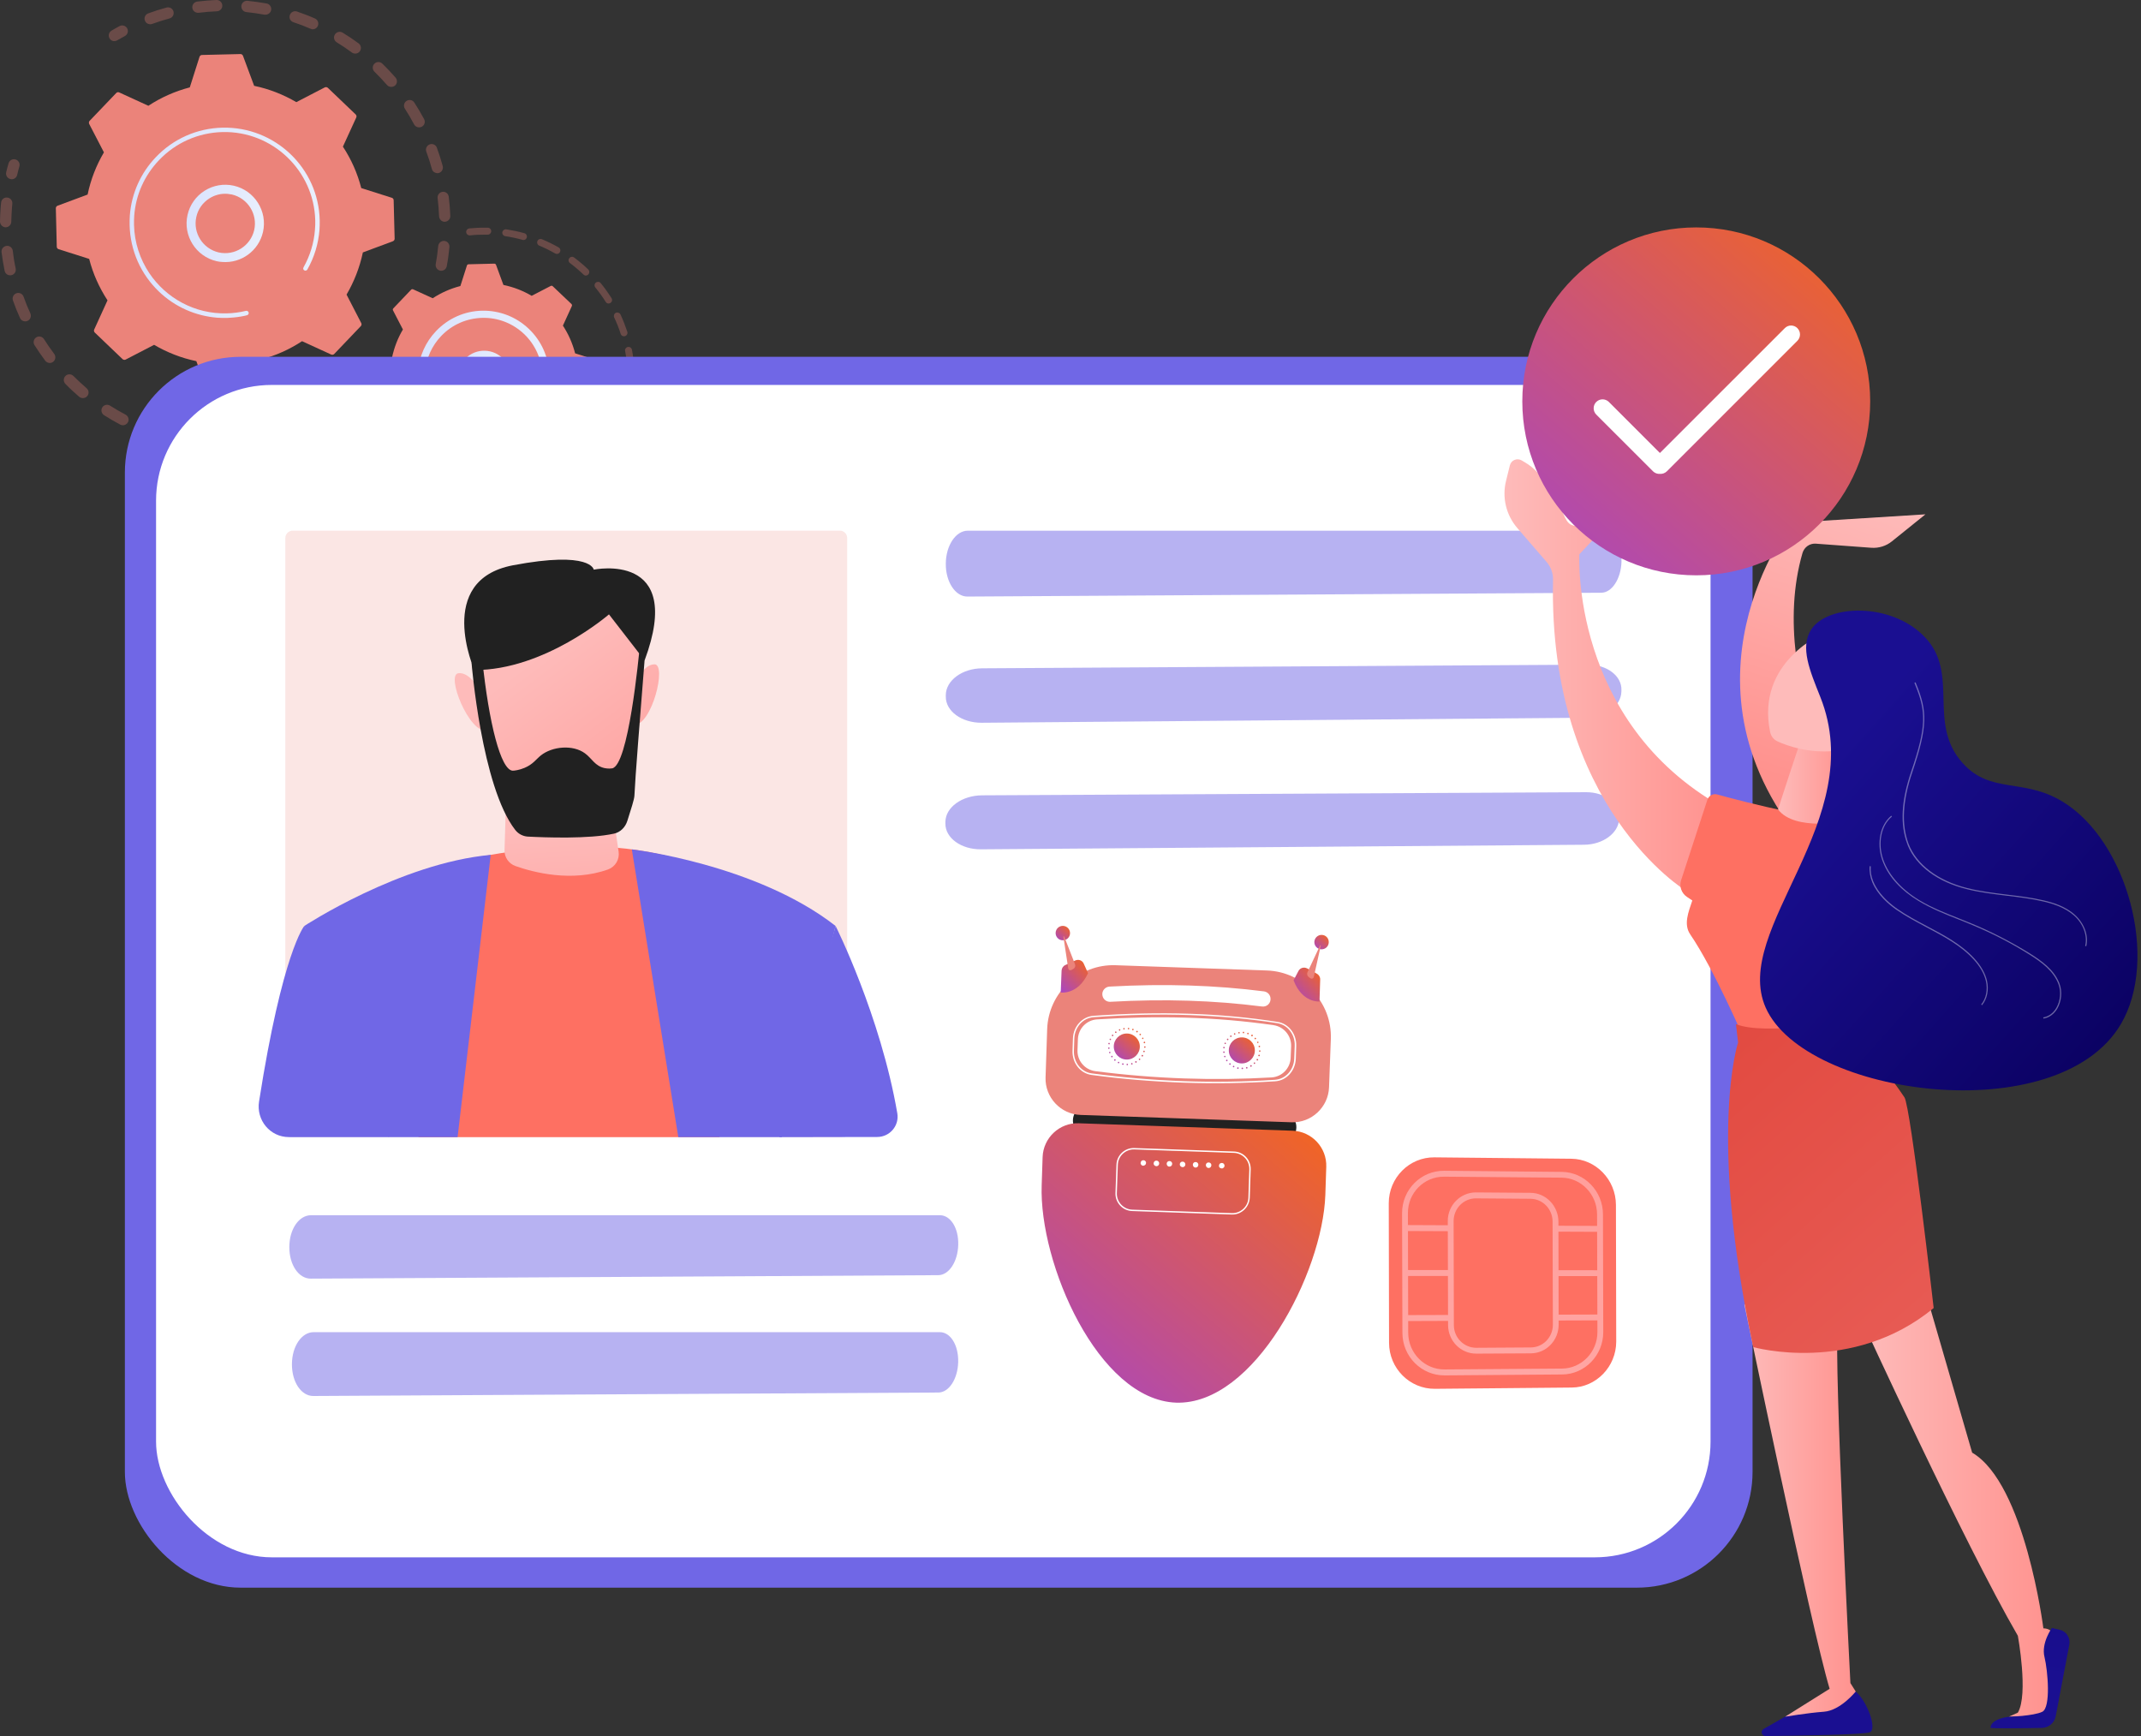
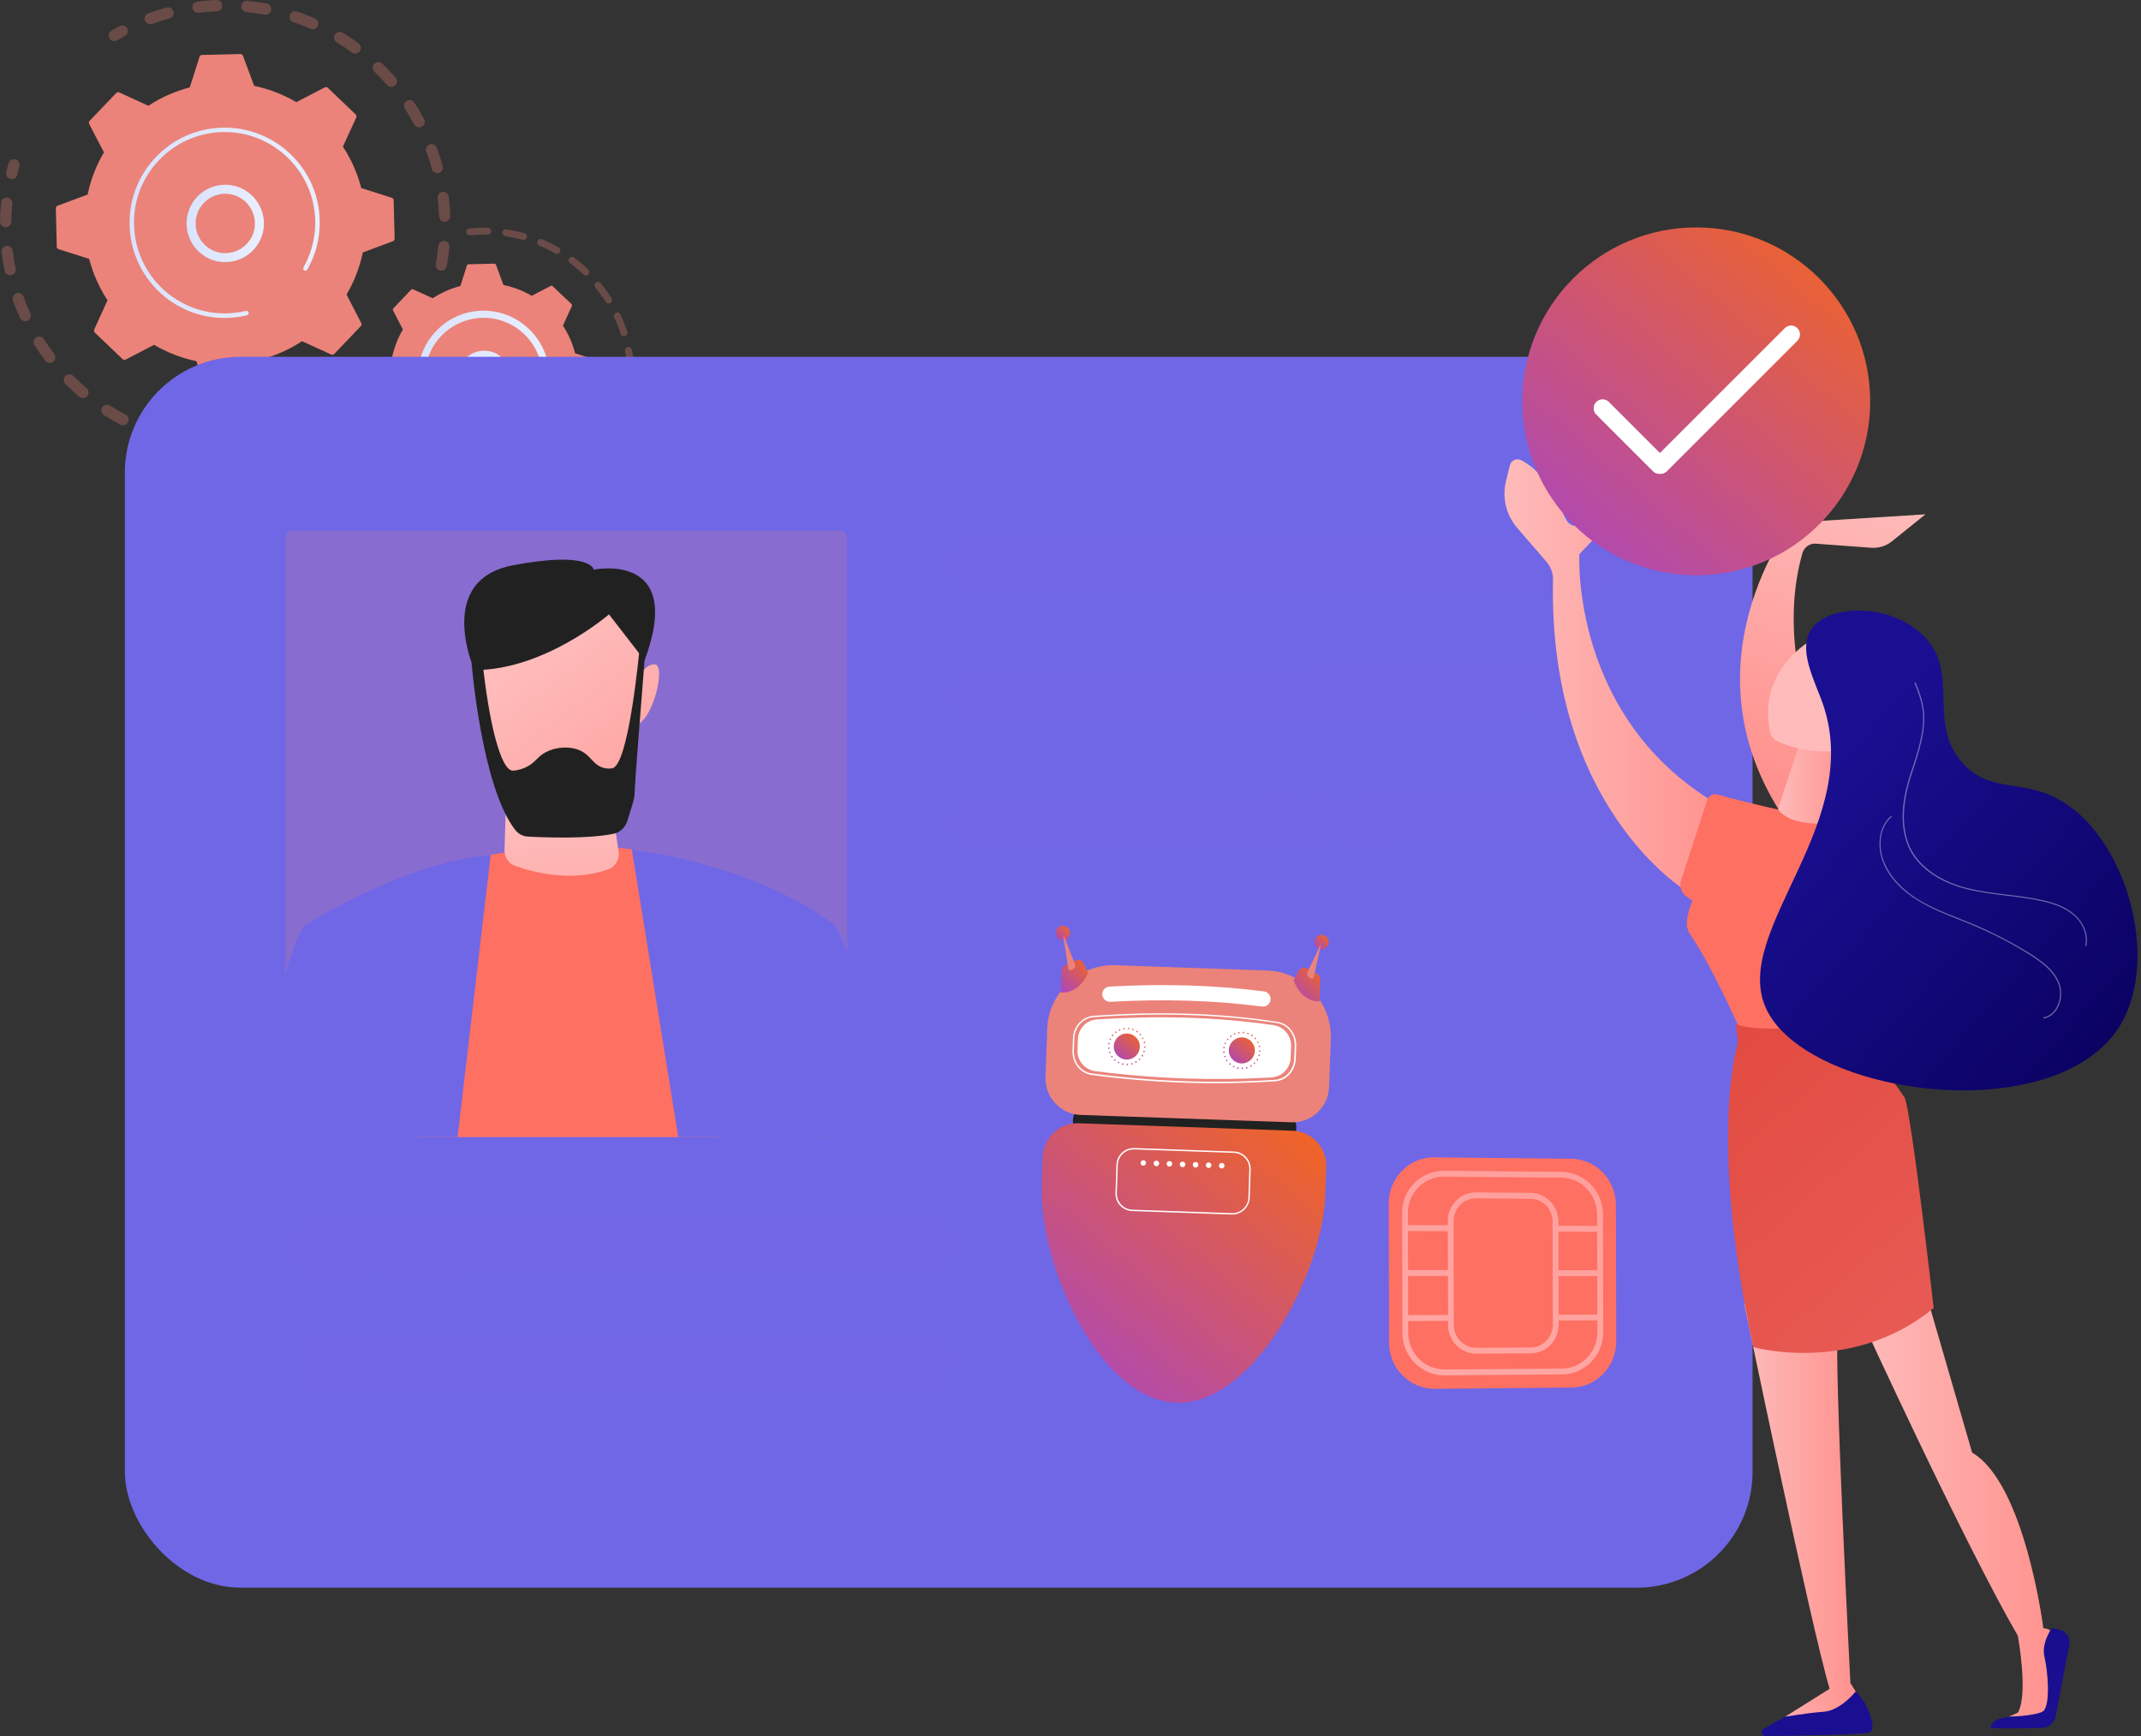
<svg xmlns="http://www.w3.org/2000/svg" width="37" height="30" viewBox="0 0 37 30" fill="none">
  <rect x="0" y="0" width="37" height="30" fill="#333333" stroke="none" />
  <path opacity="0.3" d="M7.609 4.678C7.556 4.668 7.521 4.617 7.53 4.564C7.549 4.461 7.564 4.355 7.573 4.251C7.579 4.198 7.625 4.159 7.678 4.163H7.679C7.733 4.168 7.771 4.215 7.767 4.27C7.756 4.38 7.742 4.491 7.721 4.599C7.712 4.649 7.667 4.683 7.618 4.679C7.615 4.678 7.613 4.678 7.609 4.678ZM7.588 3.738C7.584 3.634 7.575 3.527 7.563 3.424C7.556 3.371 7.594 3.322 7.647 3.315C7.701 3.308 7.748 3.346 7.755 3.399C7.769 3.509 7.778 3.62 7.782 3.73C7.785 3.784 7.743 3.829 7.689 3.832C7.685 3.832 7.681 3.832 7.676 3.832C7.63 3.828 7.591 3.788 7.588 3.738ZM7.464 2.921C7.437 2.819 7.404 2.719 7.367 2.62C7.348 2.569 7.376 2.513 7.426 2.495C7.476 2.476 7.533 2.503 7.55 2.553C7.588 2.656 7.622 2.763 7.651 2.87C7.664 2.922 7.634 2.976 7.582 2.99C7.571 2.992 7.56 2.994 7.549 2.992C7.51 2.988 7.474 2.961 7.464 2.921ZM7.157 2.151C7.108 2.058 7.054 1.966 6.997 1.878C6.968 1.833 6.981 1.772 7.026 1.744C7.071 1.714 7.132 1.727 7.16 1.772C7.22 1.864 7.277 1.961 7.329 2.058C7.355 2.106 7.336 2.165 7.289 2.19C7.271 2.199 7.254 2.202 7.236 2.201C7.205 2.199 7.174 2.182 7.157 2.151ZM6.688 1.469C6.619 1.39 6.547 1.313 6.471 1.239C6.433 1.201 6.432 1.14 6.47 1.101C6.508 1.063 6.569 1.062 6.608 1.1C6.687 1.177 6.764 1.258 6.836 1.341C6.871 1.382 6.867 1.443 6.827 1.478C6.806 1.496 6.78 1.504 6.755 1.501C6.73 1.501 6.706 1.489 6.688 1.469ZM6.081 0.907C5.997 0.845 5.909 0.787 5.819 0.731C5.773 0.702 5.758 0.643 5.787 0.597C5.815 0.551 5.875 0.536 5.921 0.564C6.015 0.621 6.108 0.683 6.198 0.75C6.241 0.782 6.25 0.843 6.218 0.887C6.198 0.915 6.164 0.929 6.131 0.926C6.114 0.925 6.096 0.919 6.081 0.907ZM2.504 0.355C2.485 0.305 2.512 0.248 2.562 0.231C2.665 0.193 2.772 0.159 2.879 0.13C2.931 0.117 2.985 0.147 2.998 0.199C3.012 0.251 2.982 0.305 2.929 0.319C2.828 0.346 2.726 0.378 2.628 0.414C2.615 0.419 2.601 0.42 2.588 0.419C2.55 0.416 2.517 0.393 2.504 0.355ZM5.364 0.496C5.268 0.454 5.169 0.416 5.07 0.384C5.018 0.366 4.991 0.312 5.009 0.26C5.026 0.209 5.081 0.182 5.132 0.199C5.236 0.235 5.341 0.274 5.442 0.319C5.491 0.34 5.514 0.397 5.493 0.448C5.475 0.487 5.436 0.509 5.395 0.506C5.384 0.503 5.373 0.5 5.364 0.496ZM3.324 0.136C3.317 0.083 3.355 0.034 3.409 0.027C3.519 0.014 3.63 0.004 3.74 0C3.794 -0.003 3.839 0.039 3.842 0.094C3.844 0.148 3.802 0.193 3.748 0.195C3.644 0.199 3.537 0.208 3.434 0.221C3.427 0.222 3.42 0.222 3.415 0.221C3.367 0.217 3.329 0.182 3.324 0.136ZM4.572 0.254C4.469 0.235 4.363 0.22 4.259 0.209C4.205 0.204 4.167 0.156 4.171 0.102C4.176 0.049 4.222 0.01 4.275 0.014C4.277 0.014 4.277 0.014 4.278 0.014C4.388 0.025 4.499 0.041 4.607 0.06C4.66 0.069 4.696 0.121 4.686 0.174C4.677 0.222 4.632 0.256 4.583 0.254C4.58 0.255 4.576 0.255 4.572 0.254Z" fill="#EB837A" />
  <path opacity="0.3" d="M1.968 0.711C1.987 0.712 2.008 0.708 2.025 0.697C2.069 0.671 2.114 0.647 2.158 0.623C2.206 0.597 2.223 0.539 2.199 0.491C2.173 0.444 2.115 0.426 2.067 0.45C2.02 0.475 1.974 0.502 1.928 0.529C1.882 0.556 1.865 0.616 1.893 0.662C1.909 0.692 1.937 0.709 1.968 0.711Z" fill="#EB837A" />
  <path opacity="0.3" d="M0.195 3.097C0.243 3.101 0.286 3.07 0.297 3.022C0.309 2.974 0.321 2.923 0.335 2.876C0.35 2.824 0.32 2.77 0.268 2.755C0.217 2.74 0.163 2.77 0.148 2.822C0.133 2.873 0.119 2.925 0.107 2.976C0.095 3.029 0.126 3.081 0.179 3.094C0.184 3.096 0.19 3.097 0.195 3.097Z" fill="#EB837A" />
  <path opacity="0.3" d="M3.398 7.754C3.346 7.747 3.308 7.698 3.314 7.645C3.321 7.593 3.37 7.555 3.423 7.561C3.524 7.575 3.629 7.583 3.732 7.587C3.785 7.59 3.827 7.635 3.825 7.689C3.823 7.743 3.778 7.784 3.724 7.782C3.679 7.781 3.634 7.778 3.59 7.774C3.526 7.769 3.461 7.762 3.398 7.754ZM4.149 7.681C4.144 7.626 4.183 7.579 4.237 7.575C4.34 7.565 4.444 7.552 4.545 7.533C4.598 7.523 4.648 7.559 4.658 7.612C4.667 7.664 4.632 7.715 4.579 7.724C4.472 7.743 4.364 7.758 4.255 7.767C4.25 7.767 4.244 7.767 4.239 7.767C4.191 7.765 4.153 7.728 4.149 7.681ZM2.877 7.651C2.772 7.622 2.666 7.59 2.565 7.552C2.515 7.533 2.487 7.477 2.506 7.427C2.525 7.377 2.581 7.35 2.631 7.369C2.729 7.404 2.828 7.435 2.927 7.462C2.978 7.476 3.009 7.53 2.996 7.582C2.984 7.628 2.94 7.658 2.894 7.654C2.889 7.654 2.883 7.652 2.877 7.651ZM4.972 7.533C4.956 7.481 4.983 7.427 5.035 7.41C5.132 7.378 5.231 7.342 5.326 7.301C5.376 7.281 5.433 7.304 5.453 7.353C5.474 7.403 5.451 7.46 5.402 7.48C5.302 7.522 5.199 7.56 5.096 7.594C5.083 7.598 5.07 7.599 5.058 7.598C5.02 7.598 4.984 7.572 4.972 7.533ZM2.079 7.338C1.983 7.287 1.888 7.232 1.797 7.174C1.753 7.145 1.739 7.084 1.768 7.039C1.796 6.995 1.857 6.981 1.902 7.01C1.989 7.065 2.079 7.118 2.17 7.165C2.218 7.191 2.237 7.25 2.211 7.297C2.192 7.332 2.155 7.351 2.117 7.349C2.105 7.347 2.092 7.344 2.079 7.338ZM1.37 6.858C1.288 6.787 1.206 6.713 1.131 6.635C1.093 6.597 1.093 6.535 1.131 6.497C1.168 6.459 1.231 6.459 1.269 6.497C1.342 6.57 1.418 6.641 1.497 6.709C1.537 6.744 1.543 6.805 1.507 6.846C1.486 6.87 1.456 6.882 1.426 6.879C1.406 6.878 1.387 6.871 1.37 6.858ZM0.782 6.234C0.717 6.147 0.655 6.056 0.596 5.964C0.568 5.918 0.582 5.858 0.626 5.83C0.672 5.801 0.732 5.815 0.76 5.86C0.816 5.947 0.874 6.033 0.937 6.116C0.969 6.159 0.961 6.22 0.918 6.253C0.897 6.268 0.874 6.275 0.851 6.272C0.826 6.269 0.8 6.257 0.782 6.234ZM0.346 5.496C0.301 5.397 0.26 5.296 0.224 5.193C0.206 5.143 0.232 5.086 0.283 5.068C0.333 5.05 0.39 5.076 0.408 5.128C0.442 5.225 0.481 5.322 0.525 5.416C0.546 5.465 0.525 5.524 0.476 5.545C0.461 5.552 0.445 5.555 0.428 5.553C0.392 5.551 0.361 5.53 0.346 5.496ZM0.08 4.68C0.058 4.574 0.041 4.466 0.027 4.358C0.02 4.305 0.058 4.256 0.113 4.249C0.165 4.242 0.214 4.28 0.221 4.334C0.233 4.438 0.249 4.541 0.271 4.641C0.282 4.694 0.248 4.745 0.195 4.756C0.186 4.757 0.176 4.759 0.168 4.757C0.126 4.755 0.089 4.724 0.08 4.68ZM0 3.827C0.001 3.747 0.005 3.666 0.011 3.587C0.014 3.559 0.016 3.53 0.019 3.501C0.024 3.446 0.072 3.407 0.126 3.414C0.18 3.419 0.218 3.467 0.213 3.521C0.21 3.548 0.207 3.575 0.206 3.602C0.201 3.678 0.197 3.754 0.195 3.831C0.194 3.886 0.15 3.928 0.096 3.928C0.095 3.928 0.092 3.928 0.091 3.928C0.039 3.922 0 3.879 0 3.827Z" fill="#EB837A" />
  <path opacity="0.3" d="M5.821 7.255C5.84 7.257 5.86 7.253 5.878 7.242C5.923 7.215 5.969 7.186 6.013 7.158C6.058 7.128 6.072 7.068 6.042 7.023C6.012 6.979 5.952 6.965 5.908 6.995C5.866 7.022 5.822 7.049 5.779 7.075C5.733 7.102 5.718 7.162 5.745 7.209C5.761 7.236 5.791 7.253 5.821 7.255Z" fill="#EB837A" />
  <path d="M6.235 5.636C6.249 5.623 6.252 5.601 6.243 5.583L5.989 5.091C6.12 4.867 6.216 4.622 6.271 4.362L6.79 4.169C6.807 4.162 6.82 4.145 6.82 4.126L6.803 3.46C6.803 3.441 6.79 3.423 6.772 3.418L6.243 3.25C6.177 2.992 6.069 2.751 5.926 2.534L6.157 2.03C6.165 2.012 6.161 1.992 6.147 1.978L5.666 1.518C5.652 1.505 5.631 1.502 5.613 1.51L5.121 1.765C4.897 1.634 4.652 1.537 4.392 1.483L4.199 0.964C4.192 0.946 4.175 0.934 4.156 0.934L3.49 0.95C3.471 0.95 3.454 0.964 3.448 0.982L3.28 1.51C3.023 1.577 2.781 1.685 2.564 1.828L2.06 1.597C2.043 1.589 2.022 1.593 2.009 1.607L1.549 2.088C1.536 2.101 1.533 2.123 1.541 2.141L1.796 2.633C1.664 2.857 1.568 3.102 1.514 3.362L0.995 3.555C0.977 3.562 0.965 3.579 0.965 3.598L0.981 4.264C0.981 4.283 0.995 4.301 1.012 4.306L1.541 4.474C1.607 4.732 1.716 4.973 1.858 5.19L1.628 5.694C1.62 5.712 1.624 5.732 1.637 5.746L2.118 6.206C2.132 6.219 2.154 6.222 2.171 6.214L2.663 5.959C2.887 6.09 3.132 6.187 3.393 6.241L3.585 6.76C3.592 6.778 3.61 6.79 3.629 6.79L4.294 6.774C4.313 6.774 4.331 6.76 4.336 6.743L4.504 6.214C4.762 6.147 5.003 6.039 5.22 5.896L5.724 6.127C5.742 6.135 5.762 6.131 5.776 6.117L6.235 5.636Z" fill="#EB837A" />
  <path d="M3.745 4.514C3.386 4.432 3.159 4.073 3.241 3.714C3.28 3.54 3.386 3.391 3.536 3.296C3.687 3.201 3.867 3.17 4.04 3.209C4.4 3.291 4.626 3.65 4.545 4.009C4.47 4.336 4.167 4.553 3.841 4.527C3.809 4.526 3.777 4.521 3.745 4.514ZM3.619 3.428C3.504 3.501 3.422 3.615 3.393 3.748C3.33 4.023 3.504 4.298 3.779 4.362C4.054 4.424 4.329 4.251 4.393 3.976C4.455 3.7 4.282 3.425 4.007 3.361C3.982 3.356 3.956 3.352 3.932 3.35C3.822 3.341 3.714 3.368 3.619 3.428Z" fill="url(#paint0_linear_13191_11894)" />
  <path d="M3.753 5.49C3.809 5.494 3.866 5.495 3.922 5.494C3.94 5.494 3.958 5.493 3.975 5.491C4.063 5.486 4.15 5.475 4.236 5.456C4.237 5.456 4.238 5.456 4.24 5.455C4.242 5.453 4.246 5.453 4.249 5.452C4.256 5.451 4.261 5.449 4.268 5.448C4.284 5.444 4.297 5.429 4.298 5.413C4.298 5.409 4.298 5.404 4.297 5.4C4.291 5.38 4.271 5.366 4.249 5.372C4.142 5.398 4.03 5.413 3.918 5.415C3.364 5.429 2.869 5.15 2.58 4.72C2.421 4.481 2.323 4.195 2.316 3.886C2.315 3.832 2.316 3.777 2.32 3.725C2.347 3.367 2.496 3.032 2.749 2.767C3.037 2.465 3.426 2.293 3.845 2.282C4.709 2.262 5.427 2.948 5.448 3.81C5.449 3.863 5.448 3.916 5.443 3.969C5.426 4.198 5.358 4.419 5.246 4.619C5.243 4.625 5.241 4.63 5.24 4.636C5.239 4.651 5.246 4.665 5.259 4.672C5.278 4.683 5.301 4.676 5.312 4.657C5.431 4.447 5.502 4.214 5.521 3.974C5.525 3.918 5.526 3.863 5.525 3.807C5.506 2.904 4.751 2.186 3.844 2.206C3.405 2.217 2.997 2.397 2.693 2.716C2.429 2.992 2.273 3.345 2.244 3.72C2.24 3.776 2.239 3.833 2.24 3.89C2.251 4.329 2.431 4.737 2.749 5.041C3.025 5.304 3.378 5.46 3.753 5.49Z" fill="url(#paint1_linear_13191_11894)" />
-   <path opacity="0.3" d="M10.738 7.497C10.764 7.498 10.789 7.483 10.799 7.457C10.816 7.41 10.834 7.361 10.849 7.312C10.858 7.281 10.841 7.247 10.81 7.236C10.778 7.227 10.745 7.245 10.734 7.276C10.719 7.322 10.703 7.369 10.686 7.414C10.674 7.445 10.69 7.481 10.721 7.491C10.727 7.495 10.732 7.497 10.738 7.497Z" fill="#EB837A" />
  <path opacity="0.3" d="M10.856 7.049C10.823 7.044 10.801 7.013 10.807 6.979C10.822 6.896 10.833 6.812 10.839 6.728C10.841 6.71 10.842 6.693 10.843 6.675C10.845 6.642 10.873 6.617 10.907 6.618C10.938 6.621 10.965 6.648 10.964 6.682C10.963 6.701 10.961 6.718 10.96 6.737C10.953 6.825 10.942 6.914 10.926 7C10.921 7.032 10.892 7.052 10.862 7.049C10.86 7.051 10.858 7.051 10.856 7.049ZM10.842 6.37C10.835 6.268 10.822 6.167 10.803 6.066C10.796 6.034 10.818 6.002 10.85 5.996C10.883 5.989 10.914 6.011 10.921 6.043C10.941 6.148 10.955 6.255 10.961 6.362C10.964 6.394 10.938 6.424 10.906 6.426C10.903 6.426 10.9 6.426 10.898 6.426C10.868 6.424 10.843 6.401 10.842 6.37ZM10.727 5.771C10.696 5.674 10.658 5.578 10.614 5.486C10.601 5.456 10.613 5.419 10.643 5.406C10.673 5.392 10.709 5.405 10.723 5.434C10.768 5.531 10.807 5.631 10.841 5.733C10.851 5.764 10.834 5.798 10.801 5.809C10.793 5.811 10.787 5.811 10.778 5.811C10.757 5.81 10.735 5.795 10.727 5.771ZM10.468 5.217C10.414 5.131 10.354 5.048 10.289 4.969C10.267 4.944 10.271 4.906 10.297 4.884C10.323 4.864 10.361 4.866 10.381 4.892C10.449 4.975 10.511 5.062 10.568 5.152C10.586 5.181 10.578 5.217 10.549 5.235C10.538 5.242 10.525 5.245 10.513 5.245C10.496 5.245 10.479 5.235 10.468 5.217ZM10.083 4.744C10.01 4.674 9.931 4.607 9.85 4.546C9.823 4.526 9.817 4.488 9.838 4.462C9.858 4.435 9.896 4.43 9.922 4.45C10.007 4.514 10.09 4.583 10.166 4.657C10.19 4.681 10.19 4.719 10.167 4.743C10.153 4.756 10.136 4.763 10.118 4.762C10.106 4.761 10.094 4.755 10.083 4.744ZM9.594 4.38C9.505 4.329 9.413 4.283 9.32 4.245C9.289 4.233 9.275 4.198 9.287 4.167C9.299 4.135 9.335 4.122 9.366 4.134C9.463 4.175 9.561 4.222 9.653 4.275C9.682 4.291 9.693 4.328 9.676 4.358C9.664 4.378 9.642 4.39 9.619 4.388C9.611 4.386 9.602 4.384 9.594 4.38ZM9.031 4.145C8.933 4.118 8.833 4.096 8.731 4.081C8.699 4.076 8.676 4.046 8.681 4.013C8.687 3.981 8.717 3.958 8.749 3.963C8.855 3.98 8.961 4.001 9.062 4.03C9.095 4.039 9.112 4.072 9.104 4.104C9.096 4.133 9.07 4.15 9.042 4.148C9.039 4.146 9.035 4.146 9.031 4.145ZM8.056 4.013C8.054 3.981 8.077 3.951 8.111 3.947C8.203 3.938 8.296 3.933 8.388 3.935C8.402 3.935 8.417 3.935 8.431 3.935C8.463 3.935 8.49 3.963 8.489 3.997C8.487 4.031 8.46 4.057 8.426 4.055C8.413 4.055 8.401 4.055 8.387 4.055C8.298 4.054 8.208 4.058 8.121 4.068C8.117 4.068 8.115 4.068 8.111 4.068C8.082 4.065 8.059 4.042 8.056 4.013Z" fill="#EB837A" />
  <g opacity="0.3">
    <path opacity="0.3" d="M8.131 9.126C8.027 9.117 7.922 9.1 7.819 9.079C7.787 9.072 7.766 9.039 7.773 9.007C7.78 8.974 7.812 8.954 7.845 8.961C7.943 8.981 8.043 8.997 8.142 9.005C8.174 9.008 8.199 9.038 8.196 9.071C8.193 9.103 8.165 9.127 8.131 9.126ZM8.384 9.076C8.383 9.042 8.41 9.015 8.443 9.014C8.543 9.011 8.643 9.001 8.742 8.986C8.775 8.981 8.806 9.004 8.811 9.037C8.817 9.069 8.794 9.1 8.761 9.106C8.658 9.122 8.553 9.132 8.447 9.134C8.444 9.134 8.443 9.134 8.44 9.134C8.409 9.133 8.384 9.107 8.384 9.076ZM7.516 8.993C7.417 8.959 7.319 8.919 7.224 8.873C7.194 8.858 7.182 8.822 7.197 8.793C7.212 8.763 7.247 8.751 7.277 8.765C7.366 8.809 7.46 8.848 7.555 8.881C7.586 8.892 7.602 8.925 7.591 8.957C7.582 8.982 7.556 8.999 7.53 8.997C7.525 8.996 7.52 8.995 7.516 8.993ZM8.994 8.999C8.985 8.966 9.004 8.934 9.036 8.924C9.133 8.897 9.229 8.864 9.321 8.825C9.352 8.813 9.388 8.826 9.4 8.858C9.412 8.889 9.398 8.924 9.367 8.936C9.271 8.977 9.171 9.011 9.069 9.039C9.062 9.041 9.055 9.042 9.049 9.042C9.023 9.041 9.001 9.023 8.994 8.999ZM6.95 8.717C6.862 8.66 6.777 8.596 6.697 8.53C6.671 8.508 6.668 8.47 6.69 8.444C6.712 8.418 6.75 8.416 6.775 8.437C6.851 8.501 6.933 8.562 7.017 8.616C7.045 8.634 7.052 8.672 7.034 8.699C7.022 8.718 7 8.727 6.979 8.726C6.969 8.725 6.958 8.722 6.95 8.717ZM6.468 8.311C6.396 8.234 6.328 8.153 6.267 8.069C6.248 8.041 6.253 8.003 6.281 7.984C6.308 7.966 6.346 7.971 6.365 7.998C6.423 8.078 6.488 8.157 6.557 8.23C6.58 8.254 6.579 8.292 6.554 8.315C6.542 8.328 6.525 8.333 6.508 8.332C6.493 8.33 6.479 8.323 6.468 8.311ZM6.096 7.804C6.045 7.712 5.999 7.617 5.959 7.519C5.947 7.488 5.962 7.453 5.992 7.441C6.023 7.429 6.058 7.444 6.071 7.473C6.108 7.566 6.152 7.656 6.201 7.745C6.217 7.773 6.206 7.81 6.178 7.826C6.167 7.831 6.155 7.834 6.144 7.834C6.125 7.833 6.107 7.822 6.096 7.804Z" fill="#EB837A" />
    <path opacity="0.3" d="M9.618 8.805C9.63 8.806 9.641 8.803 9.652 8.797C9.697 8.771 9.741 8.744 9.783 8.717C9.812 8.699 9.819 8.661 9.801 8.634C9.783 8.607 9.745 8.599 9.718 8.616C9.678 8.642 9.636 8.668 9.592 8.692C9.564 8.708 9.553 8.745 9.569 8.775C9.58 8.793 9.599 8.803 9.618 8.805Z" fill="#EB837A" />
  </g>
  <path d="M9.935 7.703C9.945 7.694 9.946 7.68 9.941 7.668L9.77 7.338C9.858 7.189 9.922 7.024 9.958 6.85L10.305 6.721C10.318 6.717 10.326 6.705 10.326 6.692L10.315 6.247C10.315 6.233 10.305 6.222 10.293 6.218L9.939 6.106C9.895 5.934 9.823 5.772 9.728 5.627L9.882 5.29C9.888 5.277 9.885 5.264 9.876 5.254L9.553 4.947C9.543 4.937 9.53 4.936 9.518 4.941L9.188 5.112C9.039 5.024 8.874 4.96 8.7 4.924L8.572 4.576C8.568 4.564 8.555 4.556 8.542 4.556L8.097 4.567C8.084 4.567 8.073 4.576 8.069 4.589L7.956 4.943C7.784 4.987 7.623 5.059 7.478 5.154L7.14 5C7.128 4.994 7.114 4.997 7.105 5.006L6.797 5.329C6.788 5.338 6.786 5.352 6.792 5.364L6.963 5.694C6.874 5.843 6.811 6.008 6.774 6.182L6.427 6.311C6.415 6.315 6.407 6.327 6.407 6.34L6.418 6.785C6.418 6.799 6.427 6.81 6.439 6.814L6.793 6.926C6.838 7.098 6.91 7.26 7.005 7.405L6.85 7.742C6.845 7.755 6.847 7.768 6.857 7.778L7.179 8.084C7.189 8.094 7.202 8.095 7.215 8.089L7.544 7.919C7.693 8.007 7.859 8.071 8.032 8.107L8.161 8.454C8.165 8.466 8.177 8.475 8.191 8.475L8.635 8.464C8.649 8.464 8.66 8.454 8.664 8.442L8.776 8.088C8.948 8.043 9.11 7.972 9.255 7.877L9.592 8.031C9.605 8.037 9.618 8.034 9.628 8.024L9.935 7.703Z" fill="#EB837A" />
  <path d="M8.267 6.96C8.147 6.933 8.047 6.861 7.982 6.758C7.917 6.655 7.897 6.533 7.924 6.415C7.979 6.17 8.223 6.016 8.469 6.072C8.714 6.128 8.867 6.372 8.812 6.617C8.785 6.736 8.713 6.837 8.61 6.902C8.526 6.955 8.429 6.978 8.333 6.971C8.311 6.968 8.288 6.965 8.267 6.96ZM8.04 6.441C8.02 6.527 8.036 6.618 8.084 6.693C8.131 6.769 8.206 6.822 8.293 6.841C8.379 6.861 8.47 6.845 8.545 6.797C8.621 6.75 8.673 6.675 8.692 6.589C8.733 6.408 8.621 6.228 8.44 6.187C8.424 6.183 8.408 6.18 8.391 6.18C8.23 6.17 8.078 6.278 8.04 6.441Z" fill="url(#paint2_linear_13191_11894)" />
  <path d="M8.272 7.639C8.31 7.642 8.348 7.643 8.387 7.642C8.464 7.64 8.542 7.631 8.616 7.613C8.619 7.612 8.623 7.612 8.626 7.611C8.651 7.604 8.669 7.582 8.672 7.556C8.672 7.55 8.672 7.544 8.67 7.537C8.662 7.505 8.63 7.486 8.597 7.493C8.527 7.509 8.455 7.518 8.383 7.521C8.379 7.521 8.375 7.521 8.371 7.521C8.2 7.524 8.035 7.483 7.888 7.406C7.808 7.364 7.734 7.311 7.666 7.247L7.665 7.246C7.663 7.245 7.662 7.243 7.659 7.24C7.463 7.053 7.351 6.801 7.345 6.531C7.343 6.496 7.345 6.461 7.347 6.427C7.365 6.195 7.461 5.978 7.624 5.807C7.811 5.611 8.063 5.5 8.333 5.493C8.604 5.486 8.86 5.586 9.057 5.772C9.253 5.959 9.364 6.211 9.371 6.481C9.373 6.515 9.371 6.55 9.369 6.584C9.358 6.732 9.313 6.876 9.24 7.005C9.236 7.013 9.233 7.021 9.232 7.029C9.23 7.052 9.241 7.074 9.261 7.086C9.29 7.102 9.327 7.093 9.344 7.063C9.427 6.918 9.476 6.758 9.488 6.592C9.491 6.554 9.492 6.515 9.491 6.477C9.484 6.175 9.359 5.893 9.139 5.683C8.92 5.474 8.632 5.363 8.33 5.369C8.028 5.376 7.746 5.501 7.536 5.721C7.354 5.912 7.246 6.154 7.225 6.413C7.223 6.451 7.221 6.491 7.223 6.53C7.24 7.121 7.7 7.596 8.272 7.639Z" fill="url(#paint3_linear_13191_11894)" />
  <rect x="2.158" y="6.166" width="28.129" height="21.27" rx="2" fill="#7067E6" />
-   <rect x="2.697" y="6.652" width="26.864" height="20.26" rx="2" fill="white" />
  <path opacity="0.5" d="M28.022 9.708C28.013 10.001 27.858 10.242 27.673 10.243L16.718 10.309C16.51 10.31 16.342 10.054 16.345 9.742C16.346 9.43 16.516 9.171 16.724 9.171H27.703C27.887 9.171 28.03 9.415 28.022 9.708Z" fill="#7067E6" />
  <path opacity="0.5" d="M16.559 23.539C16.551 23.832 16.398 24.064 16.216 24.064L5.414 24.124C5.209 24.125 5.044 23.887 5.045 23.575C5.046 23.263 5.214 23.021 5.419 23.021H16.243C16.426 23.021 16.567 23.247 16.559 23.539Z" fill="#7067E6" />
  <path opacity="0.5" d="M16.56 21.512C16.552 21.805 16.398 22.035 16.216 22.036L5.37 22.096C5.164 22.097 4.999 21.861 5 21.549C5.001 21.237 5.169 21 5.375 21H16.243C16.426 21 16.568 21.22 16.56 21.512Z" fill="#7067E6" />
  <path opacity="0.5" d="M28.02 11.956C28.012 12.201 27.742 12.4 27.416 12.403L16.966 12.49C16.621 12.492 16.342 12.29 16.345 12.038V12.01C16.348 11.758 16.629 11.55 16.975 11.549L27.444 11.486C27.771 11.485 28.03 11.682 28.021 11.927L28.02 11.956Z" fill="#7067E6" />
  <path opacity="0.5" d="M27.981 14.155C27.971 14.398 27.7 14.596 27.375 14.598L16.953 14.677C16.609 14.68 16.334 14.479 16.338 14.23V14.201C16.342 13.95 16.625 13.747 16.97 13.744L27.41 13.69C27.737 13.689 27.993 13.884 27.984 14.127L27.981 14.155Z" fill="#7067E6" />
  <path opacity="0.2" d="M14.514 19.651H5.058C4.988 19.651 4.931 19.594 4.931 19.524V9.298C4.931 9.228 4.988 9.17 5.058 9.17H14.514C14.584 9.17 14.641 9.228 14.641 9.298V19.524C14.641 19.594 14.584 19.651 14.514 19.651Z" fill="#EB837A" />
  <path d="M15.507 19.239C15.216 17.547 14.441 16.002 14.441 16.002L13.426 19.523C13.426 19.523 13.444 19.562 13.472 19.651L15.162 19.648C15.379 19.646 15.543 19.452 15.507 19.239Z" fill="#7067E6" />
  <path d="M6.72 19.65C6.831 19.253 6.917 18.996 6.917 18.996L5.258 16.002C5.258 16.002 4.881 16.451 4.477 19.035C4.426 19.357 4.667 19.65 4.993 19.65H6.72Z" fill="#7067E6" />
  <path d="M12.434 19.65L11.984 14.933C9.975 14.19 7.441 15.022 7.441 15.022L7.232 19.65H12.434Z" fill="url(#paint4_linear_13191_11894)" />
  <path d="M8.757 13.446L8.719 14.691C8.715 14.814 8.792 14.925 8.908 14.966C9.225 15.078 9.884 15.248 10.508 15.025C10.634 14.979 10.71 14.851 10.691 14.719L10.503 13.446H8.757Z" fill="url(#paint5_linear_13191_11894)" />
  <path d="M8.121 11.175C8.121 11.175 8.339 13.403 8.82 13.971C8.82 13.971 10.262 14.103 10.785 13.797C10.785 13.797 11.156 12.683 11.113 11.197C11.113 11.197 11.185 9.845 9.693 9.733C7.946 9.601 8.121 11.175 8.121 11.175Z" fill="url(#paint6_linear_13191_11894)" />
  <path d="M10.96 11.873C10.96 11.873 11.091 11.48 11.31 11.48C11.528 11.48 11.266 12.528 10.96 12.528V11.873Z" fill="url(#paint7_linear_13191_11894)" />
-   <path d="M8.32 11.977C8.32 11.977 8.136 11.605 7.92 11.634C7.704 11.664 8.105 12.668 8.408 12.626L8.32 11.977Z" fill="url(#paint8_linear_13191_11894)" />
  <path d="M8.149 11.452C8.149 11.452 8.321 13.595 8.905 14.343C8.959 14.412 9.037 14.451 9.118 14.457C9.417 14.473 10.181 14.501 10.611 14.406C10.718 14.383 10.806 14.299 10.842 14.184C10.905 13.981 10.961 13.819 10.964 13.747C10.979 13.414 11.054 12.493 11.153 11.237C11.123 11.19 11.093 11.143 11.064 11.095C11.036 11.386 10.859 13.235 10.577 13.278C10.517 13.288 10.451 13.274 10.451 13.274C10.281 13.239 10.228 13.104 10.109 13.018C9.901 12.865 9.545 12.896 9.346 13.055C9.264 13.121 9.212 13.207 9.066 13.269C8.974 13.308 8.887 13.319 8.86 13.318C8.654 13.309 8.449 12.498 8.334 11.395L8.149 11.452Z" fill="#212121" />
  <path d="M10.524 10.617C10.524 10.617 9.411 11.583 8.198 11.579C8.198 11.579 7.509 10.028 8.863 9.769C10.217 9.512 10.261 9.844 10.261 9.844C10.261 9.844 11.845 9.515 11.14 11.412L10.524 10.617Z" fill="#212121" />
  <path d="M6.716 19.65H7.908L8.48 14.773C6.913 14.916 5.258 16.002 5.258 16.002L6.49 18.993C6.579 19.207 6.654 19.43 6.716 19.65Z" fill="#7067E6" />
  <path d="M13.511 19.65C13.577 19.37 13.658 19.113 13.751 18.85L14.44 16.001C13.067 14.929 10.919 14.678 10.919 14.678L11.722 19.65H13.511Z" fill="#7067E6" />
  <path d="M30.96 9.033C30.96 9.033 28.767 11.843 31.269 14.699L32.21 14.611C32.21 14.611 30.487 11.845 31.15 9.557C31.18 9.456 31.273 9.388 31.379 9.395L32.34 9.466C32.468 9.475 32.595 9.436 32.694 9.356L33.275 8.888L30.96 9.033Z" fill="url(#paint9_linear_13191_11894)" />
  <path d="M32.163 22.788C32.163 22.788 33.94 26.663 34.872 28.268C34.872 28.268 35.058 29.279 34.872 29.596L34.715 29.666L35.451 29.645C35.451 29.645 35.516 28.286 35.466 28.21C35.415 28.134 35.313 28.14 35.313 28.14C35.313 28.14 34.997 25.637 34.082 25.103L33.196 22.048L32.163 22.788Z" fill="url(#paint10_linear_13191_11894)" />
  <path d="M34.399 29.856C34.398 29.874 34.974 29.866 35.287 29.86C35.402 29.857 35.501 29.777 35.525 29.664L35.761 28.422C35.784 28.304 35.708 28.188 35.592 28.163L35.46 28.133C35.46 28.133 35.272 28.392 35.332 28.634C35.391 28.877 35.444 29.508 35.294 29.581C35.145 29.654 34.713 29.668 34.713 29.668C34.713 29.668 34.41 29.696 34.399 29.856Z" fill="url(#paint11_linear_13191_11894)" />
  <path d="M30.477 29.878C30.419 29.912 30.443 30 30.51 30C31.033 29.994 32.208 29.978 32.313 29.935C32.447 29.879 32.264 29.395 32.07 29.231L31.002 29.579L30.477 29.878Z" fill="url(#paint12_linear_13191_11894)" />
  <path d="M30.145 22.541C30.145 22.541 31.294 28.099 31.619 29.184L30.85 29.666C30.85 29.666 31.235 29.601 31.521 29.58C31.807 29.559 32.07 29.231 32.07 29.231L31.978 29.085C31.978 29.085 31.691 23.557 31.76 22.929L30.145 22.541Z" fill="url(#paint13_linear_13191_11894)" />
  <path d="M27.294 9.578C27.294 9.578 27.136 12.469 29.767 13.947L29.134 15.392C29.134 15.392 26.751 13.951 26.839 10.019C26.842 9.906 26.801 9.796 26.728 9.711L26.221 9.124C26.028 8.9 25.955 8.596 26.027 8.309L26.093 8.042C26.115 7.952 26.217 7.91 26.297 7.956L26.35 7.988C26.518 8.085 26.652 8.234 26.732 8.412L26.987 8.813C27.08 9.021 27.102 9.107 27.328 9.089L27.75 9.093L27.294 9.578Z" fill="url(#paint14_linear_13191_11894)" />
  <path d="M29.676 13.729C30.117 13.851 31.608 14.245 32.539 14.228L31.967 17.455L32.013 17.981L30.149 17.973C30.149 17.973 29.625 16.754 29.21 16.147C29.091 15.972 29.179 15.762 29.246 15.561L29.153 15.499C29.058 15.435 29.017 15.317 29.053 15.209L29.507 13.819C29.531 13.748 29.606 13.709 29.676 13.729Z" fill="url(#paint15_linear_13191_11894)" />
  <path d="M30 17.697L30.037 18.015C30.037 18.015 29.509 19.594 30.299 23.279C30.299 23.279 32.01 23.764 33.417 22.604C33.417 22.604 33.02 19.126 32.912 18.963C32.372 18.157 32.013 17.98 32.013 17.98L31.997 17.632C31.997 17.633 30.492 17.904 30 17.697Z" fill="url(#paint16_linear_13191_11894)" />
  <path d="M30.73 13.99C30.723 13.982 31.119 12.795 31.119 12.795L31.685 12.847L31.906 14.193C31.906 14.192 31.018 14.371 30.73 13.99Z" fill="url(#paint17_linear_13191_11894)" />
  <path d="M31.549 10.923C31.512 10.946 30.339 11.432 30.591 12.651C30.606 12.723 30.654 12.784 30.721 12.813C30.893 12.891 31.264 13.022 31.708 12.976C32.322 12.914 32.726 11.841 32.709 11.528C32.691 11.215 31.924 10.69 31.549 10.923Z" fill="url(#paint18_linear_13191_11894)" />
  <path d="M31.457 12.042C31.276 11.588 31.106 11.188 31.297 10.884C31.578 10.437 32.691 10.404 33.268 11.013C33.871 11.649 33.298 12.498 33.919 13.188C34.404 13.726 34.963 13.44 35.64 13.85C36.766 14.529 37.317 16.578 36.65 17.701C35.56 19.54 31.192 18.945 30.514 17.413C29.913 16.055 32.312 14.178 31.457 12.042Z" fill="url(#paint19_linear_13191_11894)" />
  <path opacity="0.39" d="M32.971 14.613C32.967 14.604 32.965 14.595 32.962 14.587C32.834 14.249 32.856 13.84 33.028 13.335C33.295 12.55 33.287 12.297 33.1 11.84C33.095 11.826 33.089 11.813 33.084 11.799L33.103 11.791C33.108 11.803 33.114 11.817 33.119 11.829C33.306 12.286 33.316 12.554 33.049 13.341C32.879 13.84 32.858 14.245 32.982 14.579C33.118 14.938 33.488 15.22 33.998 15.347C34.22 15.403 34.452 15.431 34.677 15.459C34.887 15.484 35.105 15.51 35.315 15.559C35.468 15.594 35.691 15.659 35.856 15.808C36.021 15.956 36.099 16.169 36.054 16.352L36.035 16.347C36.078 16.17 36.004 15.966 35.844 15.822C35.681 15.677 35.462 15.613 35.311 15.578C35.102 15.529 34.886 15.503 34.675 15.478C34.45 15.45 34.217 15.422 33.993 15.366C33.486 15.242 33.117 14.966 32.971 14.613Z" fill="white" />
  <path opacity="0.39" d="M32.547 14.912C32.532 14.877 32.52 14.842 32.511 14.807C32.447 14.579 32.475 14.271 32.684 14.096L32.696 14.111C32.494 14.279 32.467 14.579 32.529 14.8C32.609 15.086 32.836 15.354 33.165 15.554C33.382 15.685 33.623 15.78 33.857 15.872C33.934 15.903 34.014 15.935 34.091 15.967C34.434 16.11 34.766 16.282 35.082 16.478C35.291 16.609 35.494 16.759 35.585 16.98C35.588 16.987 35.59 16.995 35.593 17.002C35.642 17.136 35.627 17.303 35.554 17.429C35.497 17.525 35.413 17.587 35.314 17.602L35.311 17.582C35.403 17.567 35.483 17.509 35.536 17.418C35.607 17.297 35.622 17.137 35.574 17.009C35.49 16.781 35.283 16.628 35.071 16.495C34.758 16.298 34.426 16.127 34.084 15.985C34.007 15.952 33.927 15.921 33.85 15.89C33.615 15.798 33.374 15.701 33.156 15.569C32.862 15.394 32.649 15.163 32.547 14.912Z" fill="white" />
-   <path opacity="0.39" d="M32.356 15.246C32.321 15.161 32.303 15.069 32.31 14.968L32.33 14.97C32.302 15.326 32.639 15.603 32.785 15.704C32.949 15.818 33.13 15.915 33.305 16.007C33.595 16.16 33.896 16.319 34.12 16.564C34.235 16.69 34.308 16.818 34.338 16.946C34.374 17.104 34.343 17.262 34.252 17.371L34.238 17.359C34.323 17.256 34.354 17.102 34.319 16.952C34.291 16.828 34.219 16.702 34.106 16.579C33.884 16.336 33.586 16.179 33.297 16.026C33.121 15.932 32.939 15.836 32.774 15.722C32.641 15.63 32.446 15.464 32.356 15.246Z" fill="white" />
  <path d="M27.163 23.978L24.798 24C24.363 24.004 24.005 23.646 24.005 23.204L24 20.795C23.999 20.353 24.355 19.995 24.79 20L27.156 20.024C27.579 20.029 27.924 20.387 27.926 20.82L27.931 23.185C27.93 23.617 27.585 23.975 27.163 23.978Z" fill="url(#paint20_linear_13191_11894)" />
  <path d="M26.997 23.752L24.966 23.768C24.565 23.771 24.236 23.441 24.236 23.033L24.23 20.965C24.229 20.557 24.557 20.228 24.958 20.232L26.99 20.251C27.382 20.255 27.702 20.584 27.702 20.986L27.707 23.02C27.707 23.42 27.39 23.749 26.997 23.752ZM24.957 20.334C24.611 20.331 24.329 20.614 24.331 20.965L24.336 23.032C24.338 23.383 24.619 23.668 24.965 23.665L26.996 23.65C27.333 23.647 27.607 23.364 27.606 23.018L27.6 20.985C27.599 20.639 27.325 20.354 26.986 20.351L24.957 20.334Z" fill="url(#paint21_linear_13191_11894)" />
  <path d="M24.281 21.222L27.652 21.237L24.281 21.222Z" fill="#F4F7FA" />
  <path d="M27.652 21.287L24.282 21.273L24.281 21.17L27.652 21.185V21.287Z" fill="url(#paint22_linear_13191_11894)" />
  <path d="M24.284 21.998L27.655 22.001L24.284 21.998Z" fill="#F4F7FA" />
  <path d="M27.655 22.052L24.284 22.05V21.947L27.655 21.951V22.052Z" fill="url(#paint23_linear_13191_11894)" />
  <path d="M24.285 22.777L27.656 22.767L24.285 22.777Z" fill="#F4F7FA" />
  <path d="M27.656 22.817L24.285 22.829V22.726L27.656 22.716V22.817Z" fill="url(#paint24_linear_13191_11894)" />
  <path d="M26.455 23.336L25.513 23.342C25.273 23.343 25.075 23.144 25.073 22.898L25.071 21.099C25.071 20.854 25.267 20.656 25.507 20.657L26.449 20.664C26.687 20.665 26.882 20.866 26.882 21.109L26.886 22.892C26.887 23.134 26.693 23.335 26.455 23.336Z" fill="url(#paint25_linear_13191_11894)" />
  <path d="M26.456 23.387L25.514 23.392C25.245 23.394 25.026 23.173 25.025 22.899L25.02 21.099C25.02 20.826 25.239 20.605 25.507 20.606L26.449 20.613C26.715 20.614 26.93 20.837 26.932 21.109L26.936 22.892C26.936 23.163 26.722 23.386 26.456 23.387ZM25.507 20.709C25.294 20.708 25.121 20.883 25.121 21.101L25.125 22.899C25.125 23.116 25.3 23.292 25.513 23.291L26.455 23.285C26.666 23.284 26.837 23.108 26.836 22.892L26.831 21.109C26.831 20.893 26.659 20.717 26.448 20.716L25.507 20.709Z" fill="url(#paint26_linear_13191_11894)" />
  <circle cx="29.314" cy="6.936" r="3.006" fill="url(#paint27_linear_13191_11894)" />
  <path fill-rule="evenodd" clip-rule="evenodd" d="M31.062 5.671C31.002 5.61 30.904 5.61 30.844 5.671L28.686 7.828L27.804 6.946C27.744 6.886 27.646 6.886 27.586 6.946C27.526 7.006 27.526 7.104 27.586 7.164L28.567 8.145C28.6 8.177 28.643 8.192 28.686 8.189C28.729 8.192 28.773 8.177 28.806 8.145L31.062 5.889C31.122 5.828 31.122 5.731 31.062 5.671Z" fill="white" />
  <path d="M22.126 19.748L18.803 19.633C18.655 19.629 18.537 19.504 18.542 19.356C18.547 19.207 18.671 19.09 18.82 19.095L22.143 19.21C22.291 19.215 22.408 19.339 22.403 19.487C22.399 19.636 22.274 19.753 22.126 19.748Z" fill="#212121" />
  <path d="M22.968 18.789C22.956 19.133 22.664 19.406 22.32 19.394L18.674 19.267C18.329 19.255 18.057 18.963 18.069 18.619L18.097 17.783C18.119 17.154 18.652 16.656 19.282 16.68L21.896 16.771C22.526 16.793 23.023 17.326 22.999 17.956L22.968 18.789Z" fill="#EB837A" />
  <path d="M18.643 19.411L22.339 19.54C22.671 19.552 22.932 19.832 22.92 20.165L22.904 20.651C22.856 21.998 21.674 24.284 20.325 24.239C18.978 24.191 17.954 21.831 18.002 20.481L18.018 19.995C18.03 19.662 18.31 19.399 18.643 19.411Z" fill="url(#paint28_linear_13191_11894)" />
  <path d="M22.305 18.279C22.298 18.461 22.155 18.609 21.973 18.619C20.99 18.676 19.973 18.645 18.93 18.511C18.748 18.487 18.614 18.331 18.621 18.147L18.628 17.956C18.636 17.774 18.777 17.628 18.959 17.616C19.98 17.551 20.997 17.568 22.011 17.716C22.188 17.743 22.317 17.898 22.313 18.078L22.305 18.279Z" fill="white" />
  <path d="M19.473 18.31C19.597 18.31 19.698 18.209 19.698 18.085C19.698 17.961 19.597 17.86 19.473 17.86C19.349 17.86 19.248 17.961 19.248 18.085C19.248 18.209 19.349 18.31 19.473 18.31Z" fill="url(#paint29_linear_13191_11894)" />
  <path d="M21.461 18.377C21.585 18.377 21.686 18.276 21.686 18.152C21.686 18.027 21.585 17.927 21.461 17.927C21.337 17.927 21.236 18.027 21.236 18.152C21.236 18.276 21.337 18.377 21.461 18.377Z" fill="url(#paint30_linear_13191_11894)" />
  <path d="M19.468 18.396C19.468 18.389 19.473 18.382 19.48 18.382C19.487 18.382 19.494 18.387 19.494 18.394C19.494 18.401 19.49 18.408 19.482 18.408C19.475 18.408 19.468 18.404 19.468 18.396ZM19.401 18.401C19.394 18.399 19.389 18.392 19.392 18.384C19.394 18.377 19.401 18.372 19.408 18.375C19.415 18.377 19.42 18.384 19.418 18.392C19.416 18.399 19.411 18.401 19.404 18.401C19.404 18.401 19.404 18.401 19.401 18.401ZM19.547 18.387C19.545 18.38 19.549 18.372 19.557 18.37C19.564 18.368 19.571 18.372 19.573 18.38C19.576 18.387 19.571 18.394 19.564 18.396C19.561 18.396 19.561 18.396 19.559 18.396C19.554 18.396 19.549 18.392 19.547 18.387ZM19.325 18.372C19.317 18.37 19.315 18.361 19.32 18.356C19.322 18.349 19.332 18.346 19.337 18.351C19.344 18.353 19.346 18.363 19.341 18.368C19.339 18.372 19.334 18.375 19.329 18.375C19.329 18.375 19.327 18.375 19.325 18.372ZM19.619 18.358C19.614 18.351 19.616 18.344 19.624 18.339C19.631 18.334 19.638 18.337 19.643 18.344C19.648 18.351 19.645 18.358 19.638 18.363C19.636 18.365 19.633 18.365 19.631 18.365C19.626 18.365 19.621 18.363 19.619 18.358ZM19.258 18.327C19.253 18.322 19.25 18.315 19.258 18.308C19.262 18.303 19.27 18.303 19.277 18.308C19.282 18.313 19.282 18.32 19.277 18.327C19.274 18.329 19.27 18.332 19.267 18.332C19.265 18.329 19.26 18.329 19.258 18.327ZM19.683 18.315C19.679 18.31 19.679 18.301 19.683 18.296C19.688 18.291 19.698 18.291 19.703 18.296C19.707 18.301 19.707 18.31 19.703 18.315C19.7 18.317 19.695 18.32 19.693 18.32C19.688 18.317 19.686 18.317 19.683 18.315ZM19.205 18.267C19.2 18.26 19.203 18.253 19.207 18.248C19.215 18.243 19.222 18.246 19.227 18.25C19.231 18.258 19.229 18.265 19.222 18.27C19.219 18.272 19.217 18.272 19.215 18.272C19.212 18.272 19.207 18.27 19.205 18.267ZM19.734 18.255C19.727 18.25 19.727 18.243 19.729 18.236C19.734 18.229 19.741 18.229 19.748 18.231C19.755 18.236 19.758 18.243 19.753 18.25C19.75 18.255 19.746 18.258 19.741 18.258C19.738 18.258 19.736 18.255 19.734 18.255ZM19.167 18.193C19.164 18.186 19.169 18.179 19.174 18.176C19.181 18.174 19.188 18.179 19.191 18.183C19.193 18.191 19.188 18.198 19.183 18.2C19.181 18.2 19.181 18.2 19.179 18.2C19.174 18.203 19.169 18.2 19.167 18.193ZM19.767 18.183C19.76 18.181 19.755 18.174 19.758 18.167C19.76 18.16 19.767 18.155 19.774 18.157C19.782 18.16 19.786 18.167 19.784 18.174C19.782 18.179 19.777 18.183 19.77 18.183C19.77 18.186 19.77 18.186 19.767 18.183ZM19.15 18.114C19.15 18.107 19.155 18.1 19.162 18.1C19.169 18.1 19.176 18.105 19.176 18.112C19.176 18.119 19.171 18.126 19.164 18.126C19.164 18.126 19.164 18.126 19.162 18.126C19.157 18.126 19.15 18.121 19.15 18.114ZM19.772 18.095C19.772 18.095 19.772 18.093 19.772 18.095C19.772 18.085 19.779 18.081 19.786 18.081C19.793 18.081 19.798 18.088 19.798 18.095C19.798 18.102 19.791 18.107 19.784 18.107C19.777 18.107 19.77 18.102 19.772 18.095ZM19.164 18.047C19.157 18.045 19.152 18.04 19.152 18.033C19.155 18.026 19.16 18.021 19.167 18.021C19.174 18.021 19.179 18.028 19.179 18.035C19.179 18.045 19.171 18.049 19.164 18.047C19.164 18.049 19.164 18.047 19.164 18.047ZM19.765 18.018C19.762 18.011 19.767 18.004 19.774 18.002C19.782 17.999 19.789 18.004 19.791 18.011C19.793 18.018 19.789 18.026 19.782 18.028C19.779 18.028 19.779 18.028 19.779 18.028C19.77 18.028 19.765 18.026 19.765 18.018ZM19.183 17.973C19.176 17.97 19.174 17.963 19.176 17.956C19.179 17.949 19.186 17.947 19.193 17.949C19.2 17.951 19.203 17.959 19.2 17.966C19.198 17.97 19.193 17.973 19.188 17.973C19.186 17.973 19.183 17.973 19.183 17.973ZM19.738 17.949C19.736 17.942 19.738 17.934 19.743 17.932C19.75 17.93 19.758 17.932 19.76 17.937C19.762 17.944 19.76 17.951 19.755 17.954C19.753 17.954 19.75 17.956 19.748 17.956C19.746 17.956 19.741 17.954 19.738 17.949ZM19.219 17.903C19.215 17.899 19.212 17.892 19.217 17.884C19.222 17.88 19.229 17.877 19.236 17.882C19.241 17.887 19.243 17.894 19.238 17.901C19.236 17.903 19.231 17.906 19.227 17.906C19.224 17.906 19.222 17.906 19.219 17.903ZM19.695 17.887C19.691 17.882 19.691 17.872 19.695 17.867C19.7 17.863 19.71 17.863 19.715 17.867C19.719 17.872 19.719 17.882 19.715 17.887C19.712 17.889 19.707 17.889 19.705 17.889C19.703 17.892 19.7 17.889 19.695 17.887ZM19.272 17.846C19.267 17.841 19.27 17.832 19.274 17.827C19.279 17.822 19.289 17.824 19.293 17.829C19.298 17.834 19.296 17.844 19.291 17.848C19.289 17.851 19.286 17.851 19.282 17.851C19.279 17.851 19.274 17.848 19.272 17.846ZM19.64 17.839C19.633 17.834 19.633 17.827 19.638 17.82C19.643 17.812 19.65 17.812 19.657 17.815C19.664 17.82 19.664 17.827 19.662 17.834C19.66 17.839 19.655 17.839 19.65 17.839C19.645 17.839 19.643 17.839 19.64 17.839ZM19.337 17.803C19.334 17.796 19.337 17.788 19.344 17.786C19.351 17.784 19.358 17.786 19.36 17.793C19.363 17.8 19.36 17.808 19.353 17.81C19.351 17.81 19.349 17.812 19.349 17.812C19.344 17.812 19.339 17.808 19.337 17.803ZM19.573 17.803C19.566 17.8 19.564 17.793 19.566 17.786C19.569 17.779 19.576 17.777 19.583 17.779C19.59 17.781 19.593 17.788 19.59 17.796C19.588 17.8 19.583 17.805 19.578 17.805C19.576 17.805 19.576 17.805 19.573 17.803ZM19.411 17.779C19.411 17.772 19.415 17.765 19.423 17.765C19.43 17.765 19.437 17.769 19.437 17.777C19.437 17.784 19.432 17.791 19.425 17.791H19.423C19.418 17.791 19.413 17.786 19.411 17.779ZM19.502 17.788C19.494 17.788 19.49 17.781 19.49 17.774C19.49 17.767 19.497 17.762 19.504 17.762C19.511 17.762 19.516 17.769 19.516 17.777C19.516 17.784 19.509 17.788 19.502 17.788Z" fill="url(#paint31_linear_13191_11894)" />
  <path d="M21.456 18.463C21.456 18.456 21.461 18.449 21.468 18.449C21.476 18.449 21.483 18.454 21.483 18.461C21.483 18.468 21.478 18.475 21.471 18.475C21.461 18.478 21.456 18.471 21.456 18.463ZM21.389 18.471C21.382 18.468 21.377 18.461 21.38 18.454C21.382 18.447 21.389 18.442 21.397 18.444C21.404 18.447 21.409 18.454 21.406 18.461C21.404 18.468 21.399 18.471 21.392 18.471C21.389 18.471 21.389 18.471 21.389 18.471ZM21.533 18.456C21.53 18.449 21.535 18.442 21.543 18.439C21.55 18.437 21.557 18.442 21.559 18.449C21.562 18.456 21.557 18.463 21.55 18.466C21.547 18.466 21.547 18.466 21.545 18.466C21.54 18.466 21.535 18.461 21.533 18.456ZM21.313 18.442C21.306 18.439 21.303 18.43 21.308 18.425C21.31 18.418 21.32 18.416 21.325 18.42C21.332 18.423 21.334 18.432 21.33 18.437C21.327 18.442 21.322 18.444 21.318 18.444C21.315 18.444 21.315 18.442 21.313 18.442ZM21.607 18.427C21.602 18.42 21.605 18.413 21.612 18.408C21.619 18.404 21.626 18.406 21.631 18.413C21.636 18.42 21.633 18.427 21.626 18.432C21.624 18.435 21.621 18.435 21.619 18.435C21.614 18.435 21.61 18.432 21.607 18.427ZM21.246 18.396C21.241 18.392 21.239 18.384 21.246 18.377C21.251 18.372 21.258 18.372 21.265 18.377C21.27 18.382 21.27 18.389 21.265 18.396C21.263 18.399 21.258 18.401 21.255 18.401C21.251 18.399 21.248 18.399 21.246 18.396ZM21.669 18.382C21.665 18.377 21.665 18.368 21.669 18.363C21.674 18.358 21.684 18.358 21.688 18.363C21.693 18.368 21.693 18.377 21.688 18.382C21.686 18.384 21.681 18.387 21.679 18.387C21.677 18.387 21.672 18.384 21.669 18.382ZM21.191 18.334C21.186 18.327 21.188 18.32 21.193 18.315C21.2 18.31 21.208 18.313 21.212 18.317C21.217 18.325 21.215 18.332 21.208 18.337C21.205 18.339 21.203 18.339 21.2 18.339C21.198 18.341 21.193 18.339 21.191 18.334ZM21.722 18.325C21.715 18.32 21.715 18.313 21.717 18.305C21.722 18.298 21.729 18.298 21.736 18.301C21.743 18.305 21.746 18.313 21.741 18.32C21.739 18.325 21.734 18.327 21.729 18.327C21.724 18.325 21.722 18.325 21.722 18.325ZM21.155 18.262C21.152 18.255 21.157 18.248 21.162 18.246C21.169 18.243 21.177 18.248 21.179 18.253C21.181 18.26 21.177 18.267 21.172 18.27C21.169 18.27 21.169 18.27 21.167 18.27C21.162 18.272 21.157 18.267 21.155 18.262ZM21.755 18.253C21.748 18.25 21.743 18.243 21.746 18.236C21.748 18.229 21.755 18.224 21.763 18.226C21.77 18.229 21.774 18.236 21.772 18.243C21.77 18.248 21.765 18.253 21.758 18.253C21.758 18.255 21.755 18.253 21.755 18.253ZM21.138 18.183C21.138 18.176 21.143 18.169 21.15 18.169C21.157 18.169 21.165 18.174 21.165 18.181C21.165 18.188 21.16 18.195 21.152 18.195C21.152 18.195 21.152 18.195 21.15 18.195C21.143 18.195 21.138 18.191 21.138 18.183ZM21.758 18.164C21.758 18.162 21.758 18.162 21.758 18.164C21.758 18.155 21.765 18.15 21.772 18.15C21.779 18.15 21.784 18.157 21.784 18.164C21.784 18.171 21.777 18.176 21.77 18.176C21.763 18.176 21.758 18.171 21.758 18.164ZM21.15 18.116C21.143 18.114 21.138 18.109 21.138 18.102C21.141 18.095 21.145 18.09 21.152 18.09C21.16 18.09 21.165 18.097 21.165 18.104C21.165 18.111 21.16 18.119 21.15 18.116C21.152 18.116 21.152 18.116 21.15 18.116ZM21.751 18.088C21.748 18.08 21.753 18.073 21.76 18.071C21.767 18.068 21.774 18.073 21.777 18.08C21.779 18.088 21.774 18.095 21.767 18.097C21.765 18.097 21.765 18.097 21.765 18.097C21.758 18.097 21.753 18.095 21.751 18.088ZM21.169 18.042C21.162 18.04 21.16 18.032 21.162 18.025C21.165 18.018 21.172 18.016 21.179 18.018C21.186 18.021 21.188 18.028 21.186 18.035C21.184 18.04 21.179 18.042 21.174 18.042C21.174 18.042 21.172 18.042 21.169 18.042ZM21.727 18.018C21.724 18.011 21.727 18.004 21.732 18.001C21.739 17.999 21.746 18.001 21.748 18.006C21.751 18.013 21.748 18.021 21.743 18.023C21.741 18.023 21.739 18.025 21.736 18.025C21.732 18.025 21.729 18.023 21.727 18.018ZM21.208 17.973C21.203 17.968 21.2 17.961 21.205 17.954C21.21 17.949 21.217 17.946 21.224 17.951C21.229 17.956 21.232 17.963 21.227 17.97C21.224 17.973 21.22 17.975 21.215 17.975C21.212 17.975 21.21 17.975 21.208 17.973ZM21.684 17.956C21.679 17.951 21.679 17.942 21.684 17.937C21.688 17.932 21.698 17.932 21.703 17.937C21.708 17.942 21.708 17.951 21.703 17.956C21.7 17.958 21.696 17.958 21.693 17.958C21.691 17.961 21.686 17.958 21.684 17.956ZM21.26 17.915C21.255 17.91 21.258 17.901 21.263 17.896C21.267 17.891 21.277 17.894 21.282 17.898C21.287 17.903 21.284 17.913 21.279 17.918C21.277 17.92 21.274 17.92 21.27 17.92C21.265 17.92 21.263 17.918 21.26 17.915ZM21.629 17.906C21.621 17.901 21.621 17.894 21.626 17.887C21.631 17.879 21.638 17.879 21.645 17.882C21.652 17.887 21.652 17.894 21.65 17.901C21.648 17.906 21.643 17.906 21.638 17.906C21.633 17.908 21.631 17.908 21.629 17.906ZM21.325 17.872C21.322 17.865 21.325 17.858 21.332 17.855C21.339 17.853 21.346 17.855 21.349 17.863C21.351 17.87 21.349 17.877 21.341 17.879C21.339 17.879 21.337 17.882 21.337 17.882C21.332 17.879 21.327 17.877 21.325 17.872ZM21.562 17.872C21.554 17.87 21.552 17.863 21.554 17.855C21.557 17.848 21.564 17.846 21.571 17.848C21.578 17.851 21.581 17.858 21.578 17.865C21.576 17.87 21.571 17.875 21.566 17.875C21.564 17.875 21.562 17.872 21.562 17.872ZM21.399 17.848C21.399 17.841 21.404 17.834 21.411 17.834C21.418 17.834 21.425 17.839 21.425 17.846C21.425 17.853 21.421 17.86 21.413 17.86H21.411C21.406 17.858 21.399 17.853 21.399 17.848ZM21.488 17.855C21.48 17.855 21.476 17.848 21.476 17.841C21.476 17.834 21.483 17.829 21.49 17.829C21.497 17.829 21.502 17.836 21.502 17.843C21.502 17.851 21.497 17.858 21.488 17.855C21.49 17.855 21.488 17.855 21.488 17.855Z" fill="url(#paint32_linear_13191_11894)" />
  <path d="M18.492 16.129C18.49 16.199 18.432 16.251 18.363 16.249C18.294 16.247 18.241 16.189 18.243 16.12C18.246 16.05 18.303 15.998 18.372 16C18.442 16.003 18.494 16.062 18.492 16.129Z" fill="url(#paint33_linear_13191_11894)" />
  <path d="M18.331 17.151C18.331 17.151 18.626 17.199 18.803 16.818L18.729 16.653C18.705 16.596 18.638 16.572 18.583 16.598L18.41 16.677C18.372 16.694 18.348 16.732 18.346 16.773L18.331 17.151Z" fill="url(#paint34_linear_13191_11894)" />
  <path d="M18.391 16.184C18.389 16.177 18.377 16.18 18.377 16.187L18.461 16.735C18.463 16.747 18.47 16.759 18.482 16.764C18.494 16.768 18.506 16.768 18.518 16.761L18.552 16.742C18.578 16.725 18.59 16.692 18.578 16.663L18.391 16.184Z" fill="#EB837A" />
  <path d="M22.714 16.276C22.712 16.345 22.765 16.402 22.834 16.405C22.903 16.407 22.961 16.355 22.963 16.285C22.966 16.216 22.913 16.158 22.844 16.156C22.774 16.153 22.717 16.209 22.714 16.276Z" fill="url(#paint35_linear_13191_11894)" />
  <path d="M22.803 17.307C22.803 17.307 22.506 17.336 22.355 16.941L22.439 16.78C22.468 16.725 22.535 16.706 22.59 16.735L22.757 16.826C22.793 16.845 22.817 16.886 22.815 16.926L22.803 17.307Z" fill="url(#paint36_linear_13191_11894)" />
  <path d="M22.825 16.343L22.705 16.881C22.703 16.893 22.693 16.905 22.681 16.91C22.669 16.915 22.655 16.912 22.645 16.905L22.616 16.883C22.59 16.864 22.583 16.831 22.595 16.802L22.813 16.338C22.815 16.331 22.827 16.333 22.825 16.343Z" fill="#EB837A" />
  <path d="M19.176 17.312C19.109 17.309 19.054 17.257 19.05 17.187C19.045 17.116 19.102 17.053 19.174 17.049C20.133 16.996 21.006 17.025 21.844 17.132C21.916 17.142 21.966 17.207 21.956 17.281C21.947 17.353 21.882 17.403 21.808 17.393C20.985 17.288 20.128 17.259 19.186 17.312C19.184 17.312 19.179 17.312 19.176 17.312Z" fill="white" />
  <path d="M20.465 18.71C19.934 18.691 19.399 18.648 18.865 18.576C18.669 18.549 18.528 18.37 18.535 18.159L18.542 17.946C18.549 17.736 18.702 17.568 18.899 17.554C20.052 17.472 21.092 17.506 22.078 17.659C22.269 17.688 22.408 17.867 22.401 18.073L22.394 18.293C22.387 18.504 22.233 18.674 22.037 18.686C21.518 18.719 20.994 18.727 20.465 18.71ZM20.573 17.542C20.04 17.523 19.485 17.535 18.899 17.578C18.717 17.59 18.573 17.75 18.566 17.946L18.559 18.159C18.552 18.358 18.686 18.526 18.867 18.549C19.932 18.691 20.997 18.729 22.032 18.66C22.217 18.648 22.36 18.49 22.367 18.291L22.375 18.071C22.382 17.877 22.253 17.709 22.073 17.681C21.59 17.606 21.092 17.561 20.573 17.542Z" fill="white" />
  <path d="M21.289 20.988L19.567 20.928C19.401 20.923 19.272 20.784 19.277 20.619L19.294 20.129C19.299 19.963 19.437 19.834 19.602 19.839L21.325 19.899C21.49 19.904 21.619 20.042 21.614 20.208L21.598 20.698C21.59 20.863 21.452 20.993 21.289 20.988ZM19.602 19.863C19.452 19.858 19.322 19.978 19.318 20.129L19.301 20.619C19.296 20.77 19.416 20.899 19.567 20.904L21.289 20.964C21.44 20.969 21.569 20.849 21.574 20.698L21.59 20.208C21.595 20.057 21.476 19.928 21.325 19.923L19.602 19.863Z" fill="white" />
  <path d="M19.758 20.145C19.755 20.145 19.75 20.145 19.748 20.143C19.745 20.143 19.743 20.141 19.738 20.141C19.736 20.138 19.734 20.138 19.731 20.136C19.729 20.133 19.726 20.131 19.724 20.129C19.714 20.119 19.71 20.107 19.712 20.095C19.712 20.083 19.719 20.071 19.726 20.062C19.745 20.045 19.777 20.045 19.793 20.064C19.796 20.066 19.798 20.069 19.798 20.071C19.801 20.074 19.801 20.076 19.803 20.078C19.803 20.081 19.805 20.085 19.805 20.088C19.805 20.09 19.805 20.095 19.805 20.098C19.805 20.1 19.805 20.105 19.803 20.107C19.803 20.11 19.801 20.112 19.801 20.117C19.798 20.119 19.798 20.121 19.796 20.124C19.793 20.126 19.791 20.129 19.789 20.131C19.786 20.133 19.784 20.136 19.781 20.136C19.779 20.138 19.777 20.138 19.774 20.141C19.772 20.141 19.767 20.143 19.765 20.143C19.762 20.145 19.76 20.145 19.758 20.145Z" fill="white" />
  <path d="M20.839 20.133C20.839 20.107 20.863 20.085 20.889 20.088C20.915 20.088 20.937 20.112 20.934 20.138C20.934 20.165 20.91 20.186 20.884 20.184C20.86 20.184 20.839 20.16 20.839 20.133ZM20.614 20.126C20.614 20.1 20.638 20.078 20.664 20.081C20.69 20.081 20.712 20.105 20.709 20.131C20.709 20.157 20.686 20.179 20.659 20.177C20.633 20.174 20.614 20.153 20.614 20.126ZM20.389 20.119C20.389 20.093 20.413 20.071 20.439 20.074C20.465 20.074 20.487 20.098 20.485 20.124C20.485 20.15 20.461 20.172 20.434 20.169C20.408 20.167 20.387 20.145 20.389 20.119ZM20.162 20.11C20.162 20.083 20.186 20.062 20.212 20.064C20.238 20.064 20.26 20.088 20.257 20.114C20.257 20.141 20.233 20.162 20.207 20.16C20.181 20.16 20.162 20.136 20.162 20.11ZM19.937 20.102C19.937 20.076 19.961 20.054 19.987 20.057C20.013 20.057 20.035 20.081 20.032 20.107C20.032 20.133 20.009 20.155 19.982 20.153C19.956 20.15 19.934 20.129 19.937 20.102Z" fill="white" />
  <path d="M21.111 20.191C21.099 20.191 21.087 20.186 21.078 20.177C21.076 20.174 21.073 20.172 21.073 20.17C21.071 20.167 21.071 20.165 21.068 20.162C21.068 20.16 21.066 20.155 21.066 20.153C21.066 20.15 21.066 20.146 21.066 20.143C21.066 20.131 21.071 20.119 21.08 20.11C21.083 20.107 21.085 20.105 21.087 20.105C21.09 20.103 21.092 20.103 21.097 20.1C21.099 20.1 21.102 20.098 21.107 20.098C21.123 20.095 21.138 20.1 21.15 20.112C21.159 20.122 21.162 20.134 21.162 20.146C21.162 20.148 21.162 20.153 21.159 20.155C21.159 20.158 21.157 20.16 21.157 20.165C21.154 20.167 21.154 20.17 21.152 20.172C21.15 20.174 21.147 20.177 21.145 20.179C21.142 20.181 21.14 20.184 21.138 20.184C21.135 20.186 21.133 20.186 21.131 20.189C21.128 20.189 21.123 20.191 21.121 20.191C21.119 20.191 21.114 20.191 21.111 20.191Z" fill="white" />
  <defs>
    <linearGradient id="paint0_linear_13191_11894" x1="3.224" y1="3.861" x2="4.561" y2="3.861" gradientUnits="userSpaceOnUse">
      <stop stop-color="#DAE3FE" />
      <stop offset="1" stop-color="#E9EFFD" />
    </linearGradient>
    <linearGradient id="paint1_linear_13191_11894" x1="2.239" y1="3.85" x2="5.527" y2="3.85" gradientUnits="userSpaceOnUse">
      <stop stop-color="#DAE3FE" />
      <stop offset="1" stop-color="#E9EFFD" />
    </linearGradient>
    <linearGradient id="paint2_linear_13191_11894" x1="7.912" y1="6.516" x2="8.823" y2="6.516" gradientUnits="userSpaceOnUse">
      <stop stop-color="#DAE3FE" />
      <stop offset="1" stop-color="#E9EFFD" />
    </linearGradient>
    <linearGradient id="paint3_linear_13191_11894" x1="7.227" y1="6.508" x2="9.495" y2="6.508" gradientUnits="userSpaceOnUse">
      <stop stop-color="#DAE3FE" />
      <stop offset="1" stop-color="#E9EFFD" />
    </linearGradient>
    <linearGradient id="paint4_linear_13191_11894" x1="20.34" y1="-10.698" x2="18.442" y2="-5.587" gradientUnits="userSpaceOnUse">
      <stop stop-color="#FF928E" />
      <stop offset="1" stop-color="#FE7062" />
    </linearGradient>
    <linearGradient id="paint5_linear_13191_11894" x1="9.682" y1="14.312" x2="9.902" y2="18.009" gradientUnits="userSpaceOnUse">
      <stop stop-color="#FEBBBA" />
      <stop offset="1" stop-color="#FF928E" />
    </linearGradient>
    <linearGradient id="paint6_linear_13191_11894" x1="9.248" y1="11.359" x2="12.343" y2="15.488" gradientUnits="userSpaceOnUse">
      <stop stop-color="#FEBBBA" />
      <stop offset="1" stop-color="#FF928E" />
    </linearGradient>
    <linearGradient id="paint7_linear_13191_11894" x1="10.156" y1="10.678" x2="13.251" y2="14.807" gradientUnits="userSpaceOnUse">
      <stop stop-color="#FEBBBA" />
      <stop offset="1" stop-color="#FF928E" />
    </linearGradient>
    <linearGradient id="paint8_linear_13191_11894" x1="8.192" y1="12.15" x2="11.287" y2="16.279" gradientUnits="userSpaceOnUse">
      <stop stop-color="#FEBBBA" />
      <stop offset="1" stop-color="#FF928E" />
    </linearGradient>
    <linearGradient id="paint9_linear_13191_11894" x1="32.529" y1="8.574" x2="30.924" y2="13.494" gradientUnits="userSpaceOnUse">
      <stop stop-color="#FEBBBA" />
      <stop offset="1" stop-color="#FF928E" />
    </linearGradient>
    <linearGradient id="paint10_linear_13191_11894" x1="32.162" y1="25.856" x2="35.485" y2="25.856" gradientUnits="userSpaceOnUse">
      <stop stop-color="#FEBBBA" />
      <stop offset="1" stop-color="#FF928E" />
    </linearGradient>
    <linearGradient id="paint11_linear_13191_11894" x1="36.729" y1="18.424" x2="35.083" y2="29.122" gradientUnits="userSpaceOnUse">
      <stop stop-color="#09005D" />
      <stop offset="1" stop-color="#1A0F91" />
    </linearGradient>
    <linearGradient id="paint12_linear_13191_11894" x1="33.247" y1="17.888" x2="31.601" y2="28.586" gradientUnits="userSpaceOnUse">
      <stop stop-color="#09005D" />
      <stop offset="1" stop-color="#1A0F91" />
    </linearGradient>
    <linearGradient id="paint13_linear_13191_11894" x1="30.146" y1="26.103" x2="32.07" y2="26.103" gradientUnits="userSpaceOnUse">
      <stop stop-color="#FEBBBA" />
      <stop offset="1" stop-color="#FF928E" />
    </linearGradient>
    <linearGradient id="paint14_linear_13191_11894" x1="26.001" y1="11.664" x2="29.768" y2="11.664" gradientUnits="userSpaceOnUse">
      <stop stop-color="#FEBBBA" />
      <stop offset="1" stop-color="#FF928E" />
    </linearGradient>
    <linearGradient id="paint15_linear_13191_11894" x1="46.168" y1="9.551" x2="38.281" y2="12.786" gradientUnits="userSpaceOnUse">
      <stop stop-color="#FF928E" />
      <stop offset="1" stop-color="#FE7062" />
    </linearGradient>
    <linearGradient id="paint16_linear_13191_11894" x1="28.447" y1="17.409" x2="34.619" y2="24.368" gradientUnits="userSpaceOnUse">
      <stop stop-color="#E1473D" />
      <stop offset="1" stop-color="#E9605A" />
    </linearGradient>
    <linearGradient id="paint17_linear_13191_11894" x1="30.729" y1="13.514" x2="31.907" y2="13.514" gradientUnits="userSpaceOnUse">
      <stop stop-color="#FEBBBA" />
      <stop offset="1" stop-color="#FF928E" />
    </linearGradient>
    <linearGradient id="paint18_linear_13191_11894" x1="32.6" y1="11.992" x2="41.171" y2="12.575" gradientUnits="userSpaceOnUse">
      <stop stop-color="#FEBBBA" />
      <stop offset="1" stop-color="#FF928E" />
    </linearGradient>
    <linearGradient id="paint19_linear_13191_11894" x1="36.985" y1="18.836" x2="31.116" y2="13.6" gradientUnits="userSpaceOnUse">
      <stop stop-color="#09005D" />
      <stop offset="1" stop-color="#1A0F91" />
    </linearGradient>
    <linearGradient id="paint20_linear_13191_11894" x1="34.11" y1="0.035" x2="31.683" y2="6.574" gradientUnits="userSpaceOnUse">
      <stop stop-color="#FF928E" />
      <stop offset="1" stop-color="#FE7062" />
    </linearGradient>
    <linearGradient id="paint21_linear_13191_11894" x1="22.725" y1="33.395" x2="28.275" y2="13.888" gradientUnits="userSpaceOnUse">
      <stop stop-color="#FEBBBA" />
      <stop offset="1" stop-color="#FF928E" />
    </linearGradient>
    <linearGradient id="paint22_linear_13191_11894" x1="22.435" y1="33.651" x2="27.83" y2="14.049" gradientUnits="userSpaceOnUse">
      <stop stop-color="#FEBBBA" />
      <stop offset="1" stop-color="#FF928E" />
    </linearGradient>
    <linearGradient id="paint23_linear_13191_11894" x1="22.64" y1="33.708" x2="28.035" y2="14.106" gradientUnits="userSpaceOnUse">
      <stop stop-color="#FEBBBA" />
      <stop offset="1" stop-color="#FF928E" />
    </linearGradient>
    <linearGradient id="paint24_linear_13191_11894" x1="22.845" y1="33.765" x2="28.24" y2="14.162" gradientUnits="userSpaceOnUse">
      <stop stop-color="#FEBBBA" />
      <stop offset="1" stop-color="#FF928E" />
    </linearGradient>
    <linearGradient id="paint25_linear_13191_11894" x1="34.125" y1="0.04" x2="31.698" y2="6.58" gradientUnits="userSpaceOnUse">
      <stop stop-color="#FF928E" />
      <stop offset="1" stop-color="#FE7062" />
    </linearGradient>
    <linearGradient id="paint26_linear_13191_11894" x1="22.735" y1="33.398" x2="28.285" y2="13.891" gradientUnits="userSpaceOnUse">
      <stop stop-color="#FEBBBA" />
      <stop offset="1" stop-color="#FF928E" />
    </linearGradient>
    <linearGradient id="paint27_linear_13191_11894" x1="31.608" y1="3.582" x2="26.444" y2="9.516" gradientUnits="userSpaceOnUse">
      <stop stop-color="#F26522" />
      <stop offset="1" stop-color="#AB47BC" />
    </linearGradient>
    <linearGradient id="paint28_linear_13191_11894" x1="22.338" y1="19.131" x2="18.202" y2="23.975" gradientUnits="userSpaceOnUse">
      <stop stop-color="#F26522" />
      <stop offset="1" stop-color="#AB47BC" />
    </linearGradient>
    <linearGradient id="paint29_linear_13191_11894" x1="19.645" y1="17.834" x2="19.258" y2="18.278" gradientUnits="userSpaceOnUse">
      <stop stop-color="#F26522" />
      <stop offset="1" stop-color="#AB47BC" />
    </linearGradient>
    <linearGradient id="paint30_linear_13191_11894" x1="21.632" y1="17.901" x2="21.246" y2="18.345" gradientUnits="userSpaceOnUse">
      <stop stop-color="#F26522" />
      <stop offset="1" stop-color="#AB47BC" />
    </linearGradient>
    <linearGradient id="paint31_linear_13191_11894" x1="19.721" y1="17.725" x2="19.167" y2="18.364" gradientUnits="userSpaceOnUse">
      <stop stop-color="#F26522" />
      <stop offset="1" stop-color="#AB47BC" />
    </linearGradient>
    <linearGradient id="paint32_linear_13191_11894" x1="21.708" y1="17.792" x2="21.152" y2="18.429" gradientUnits="userSpaceOnUse">
      <stop stop-color="#F26522" />
      <stop offset="1" stop-color="#AB47BC" />
    </linearGradient>
    <linearGradient id="paint33_linear_13191_11894" x1="18.463" y1="15.986" x2="18.249" y2="16.231" gradientUnits="userSpaceOnUse">
      <stop stop-color="#F26522" />
      <stop offset="1" stop-color="#AB47BC" />
    </linearGradient>
    <linearGradient id="paint34_linear_13191_11894" x1="18.747" y1="16.555" x2="18.257" y2="17.024" gradientUnits="userSpaceOnUse">
      <stop stop-color="#F26522" />
      <stop offset="1" stop-color="#AB47BC" />
    </linearGradient>
    <linearGradient id="paint35_linear_13191_11894" x1="22.934" y1="16.141" x2="22.72" y2="16.387" gradientUnits="userSpaceOnUse">
      <stop stop-color="#F26522" />
      <stop offset="1" stop-color="#AB47BC" />
    </linearGradient>
    <linearGradient id="paint36_linear_13191_11894" x1="22.761" y1="16.688" x2="22.255" y2="17.143" gradientUnits="userSpaceOnUse">
      <stop stop-color="#F26522" />
      <stop offset="1" stop-color="#AB47BC" />
    </linearGradient>
  </defs>
</svg>